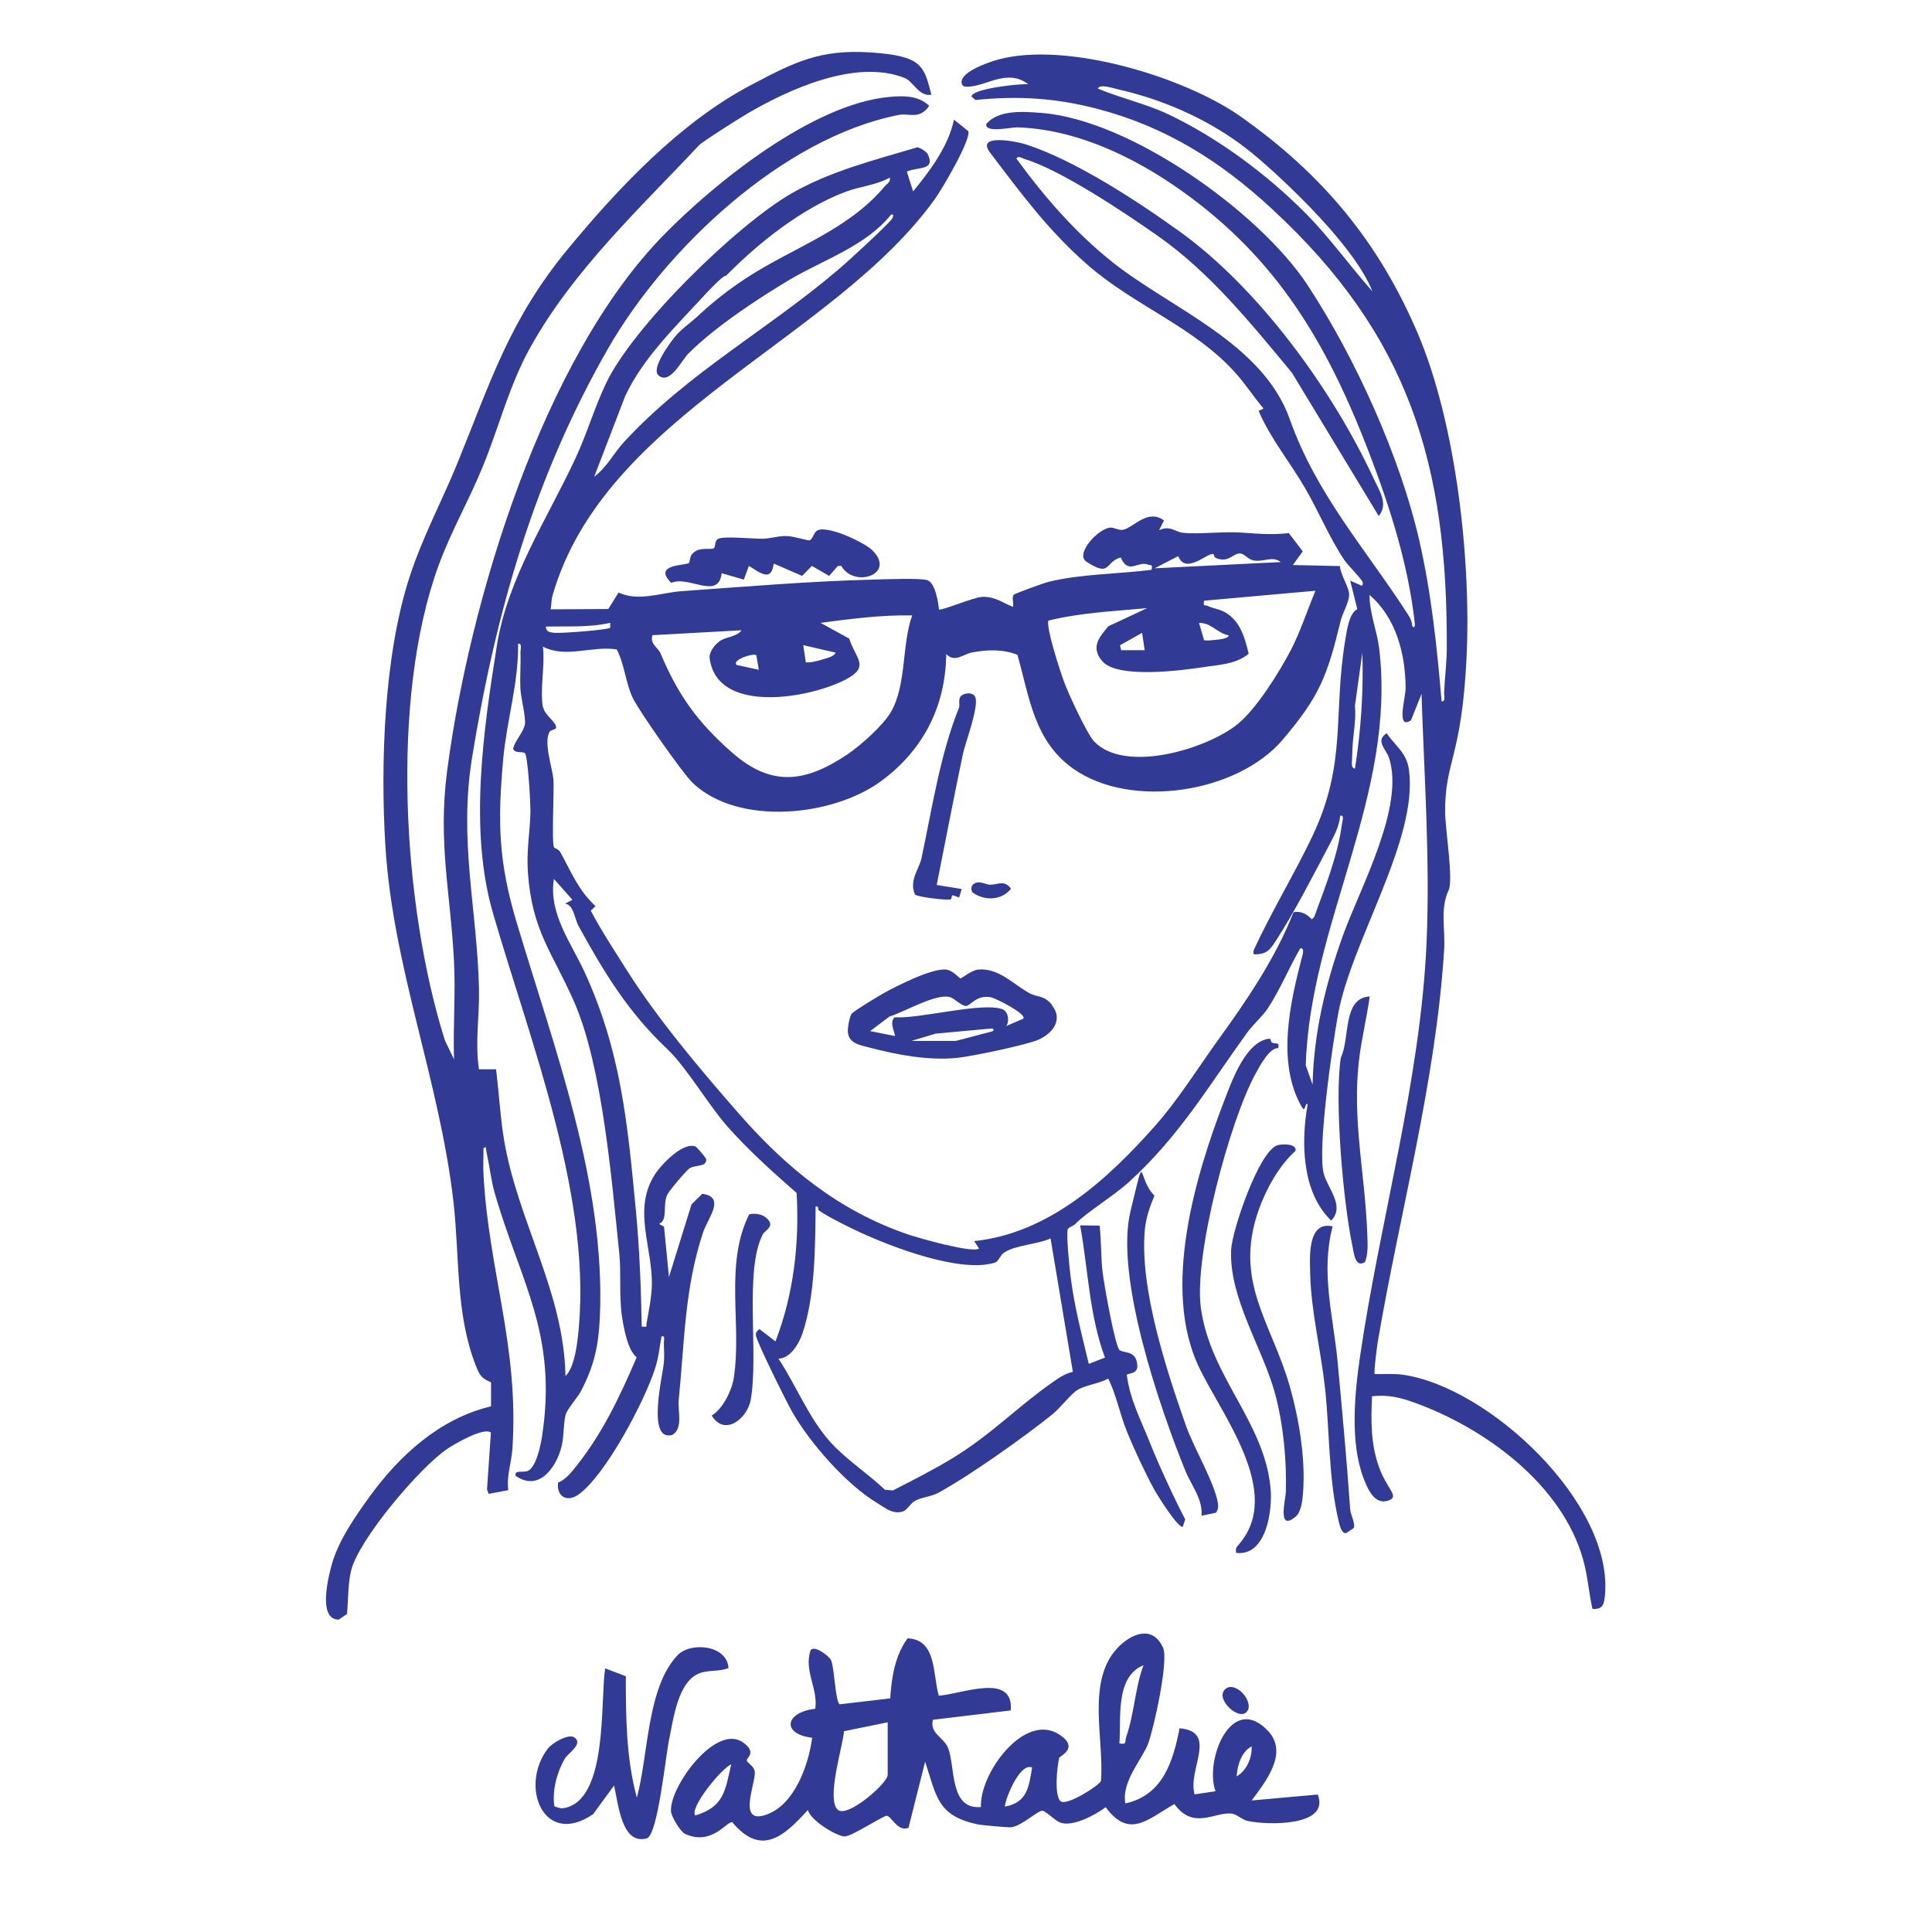
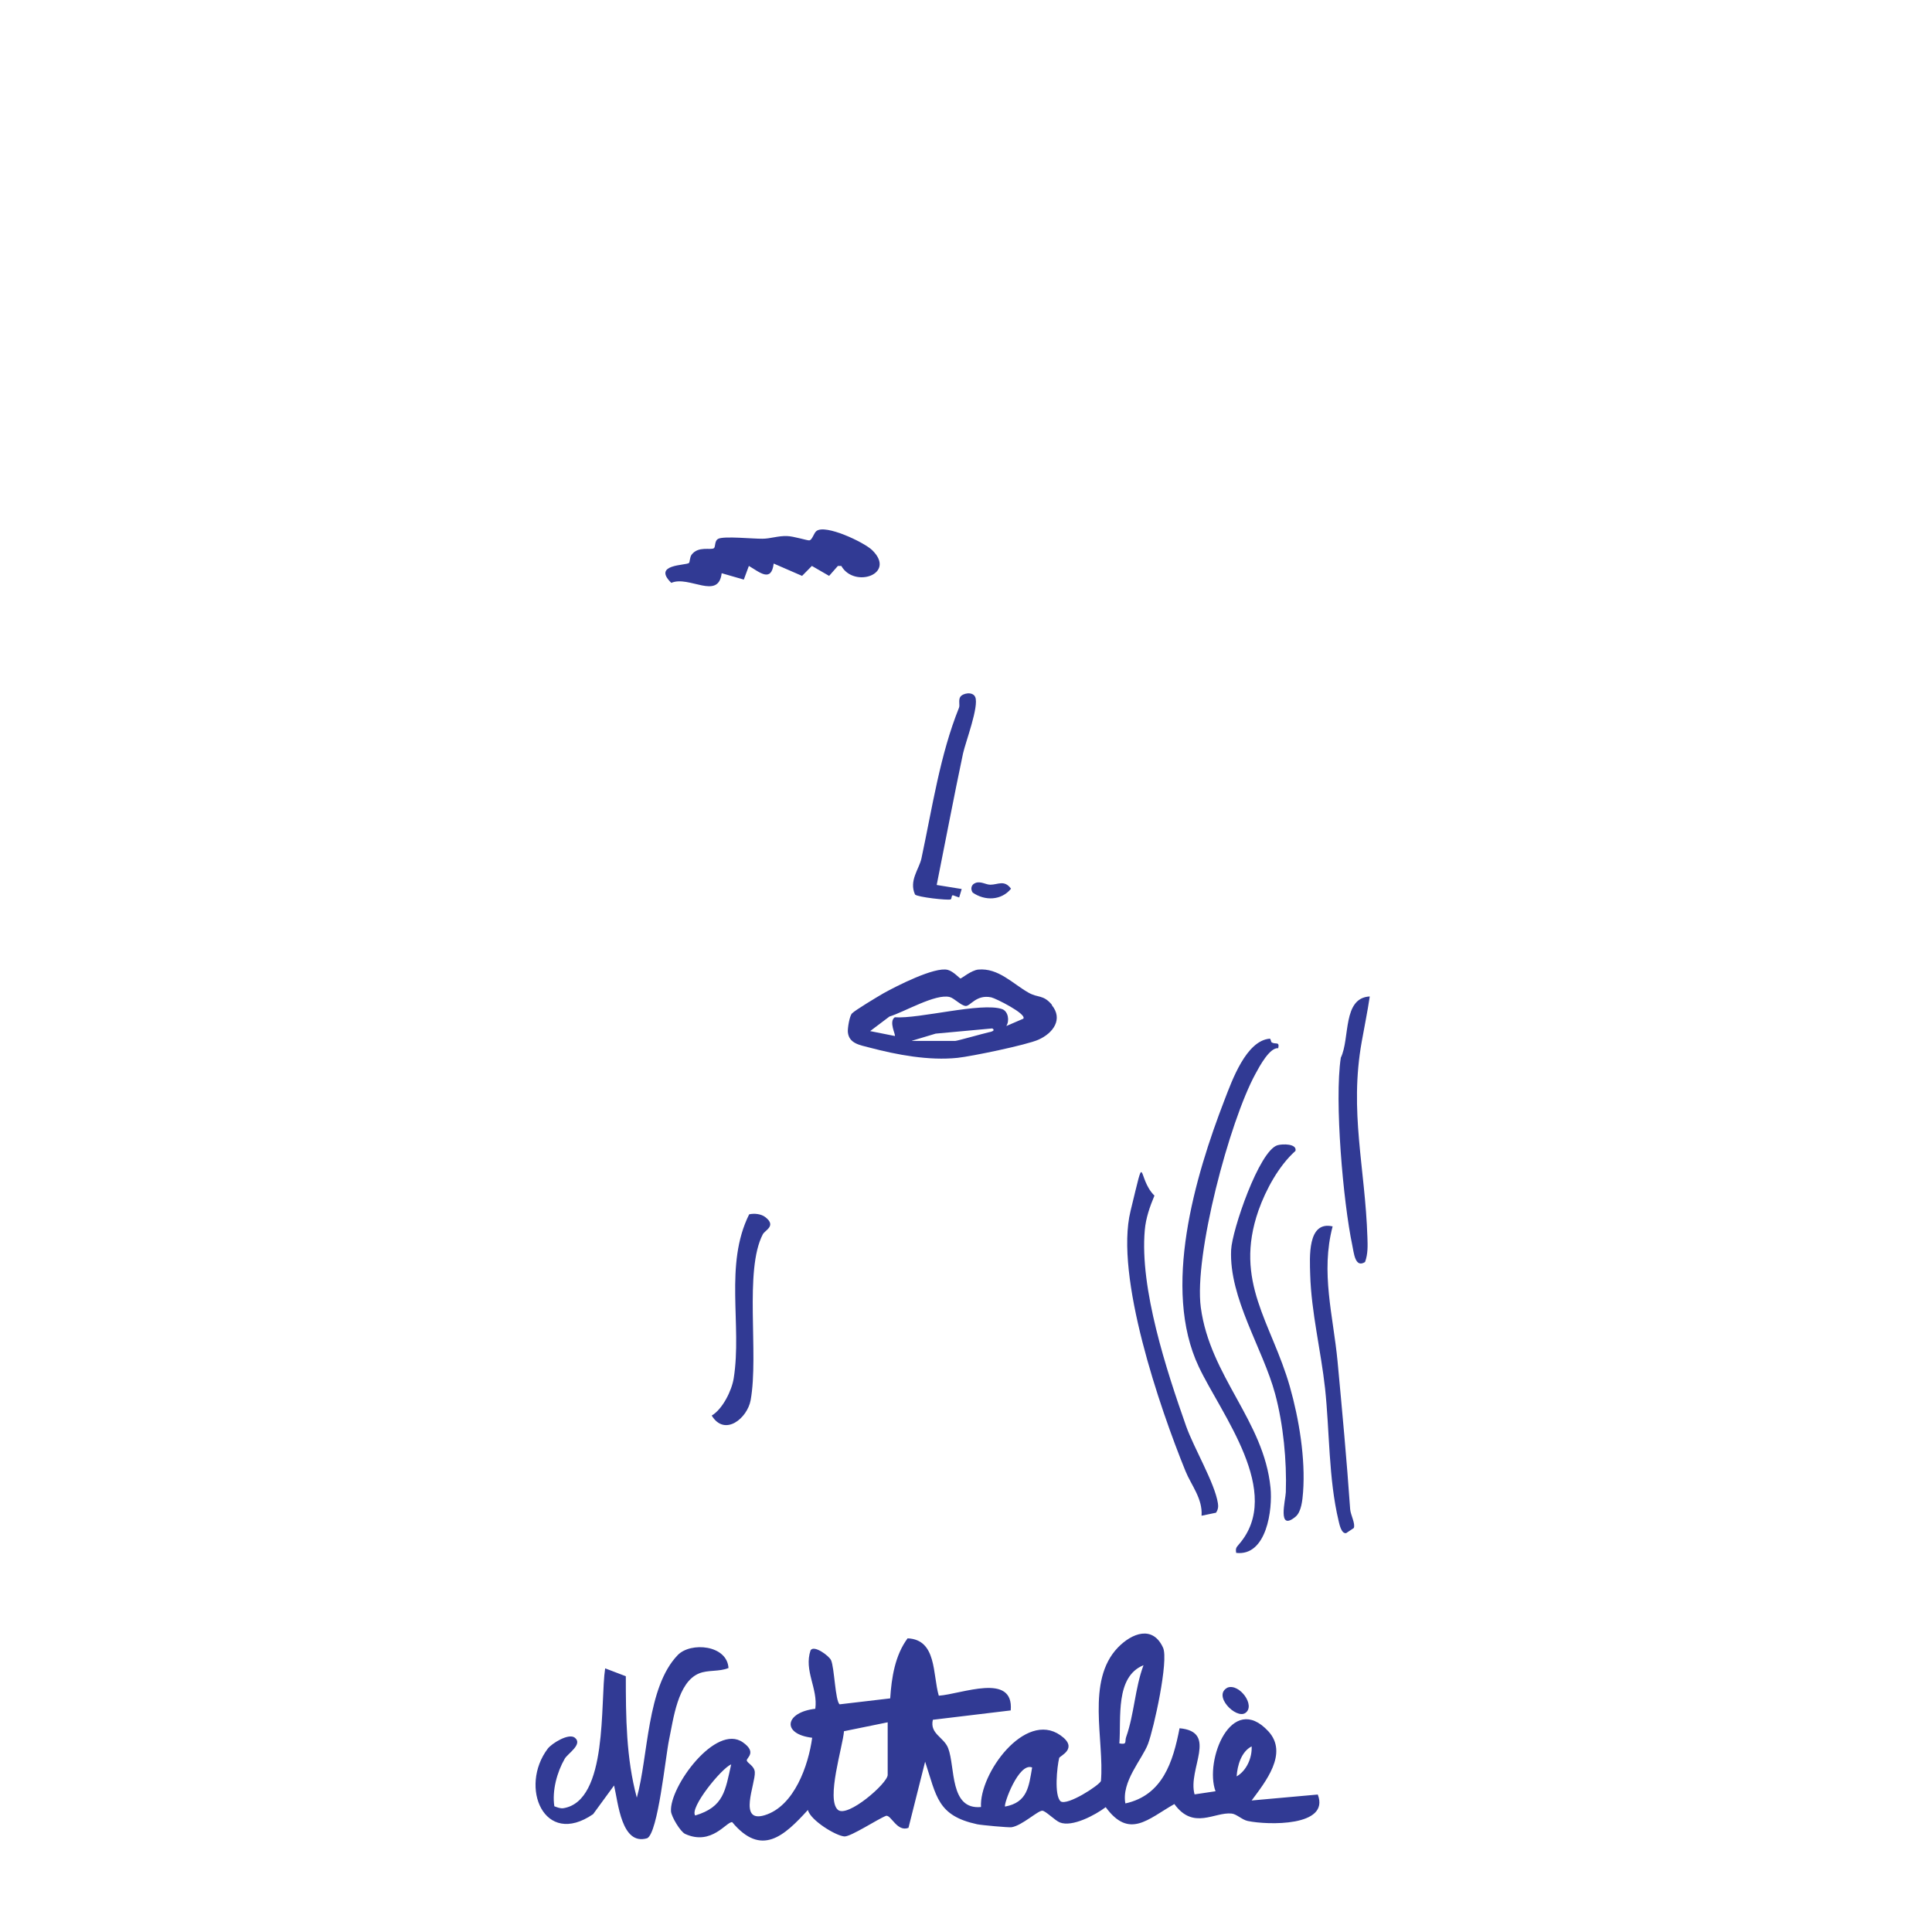
<svg xmlns="http://www.w3.org/2000/svg" id="Calque_1" viewBox="0 0 1300 1300">
  <defs>
    <style>.st0{fill:#313a94}</style>
  </defs>
-   <path d="M365.7 476.5c.8 4.5 8.9 9.7 8.5 13.2-.2 1.3-3.5 1.3-4.3 2.6-4.5 6.8 2 24.9 2.5 32.5.5 7.5-1.3 42.4.4 45.4.4.7 3 1 4.2 3.2 7.4 13.3 12 25.5 23.7 36.3l-3.2 3.1c7.4 13.9 16.1 27.1 24.5 40.4 20.7 32.7 49.4 66.7 75.3 96.3 31.9 36.4 67.3 65.3 113.6 81.1 7.1 2.4 43.4 12.8 47.9 9.5l-3.3-5c50.1-5.2 89.5-41.2 121.6-77.4 15.5-17.4 28.9-39 42.3-57.6 19.6-27.1 38.7-55.1 51-86.3 4.9-1 9.1 1.3 12.3 4.8l1.6-1.6c7.5-20.6 15.8-40.9 18.7-62.8.2-1.8 1.8-5.7-1.2-5.4-.6 7.2-4.2 13.7-7.5 20-10.1 19.2-23.6 45.4-35.1 63.1-3.6 5.5-5.7 9.8-13.2 10.2-2.7.1-2.8.3-2.5-2.5 12-26.3 27.2-50.9 39.6-77 23.5-49.6 13.6-81.7 22.2-132.6 1-6.1 2.6-17.5 8-20.1l-4.8-19.2 7.5 3.3c1.2.3 1.1-1.7.8-2.5-1.1-2.5-9.9-11.2-12.2-14.6-10.3-15.5-17.3-32.7-26.4-48.4-10.1-17.4-23.3-33.3-31.3-52l3.3-1.6c-6.6-7.8-12.3-16.7-19.1-24.2-27.8-30.9-67.5-44.8-99.1-72.3-26.5-23.1-44.7-47.9-65.8-75.7-9.8-12.9 17.2-7.7 23.9-5.6 33.1 10.6 75.4 38.3 104.1 59 53.3 38.5 102.6 106.6 130.2 166.1 3.5 7.7 10.1 16.9 3.3 25l-58.4-96.4c-27.4-33-55.2-67.6-90.7-92.4-21.9-15.3-64.2-43.7-88.6-51.2-1.7-.5-5-2.8-6.1-.5 18.9 25.9 39.7 49.9 64.9 69.9 39 31 100.9 54.1 119.1 105.6 18 50.8 51.3 87.5 79.7 131.6 1.5 2.4 2.5 4.5 2.6 7.4 2.3 2.7 1.8-1.9 1.6-3.3-4.4-38.5-16.6-76.8-30.4-112.8-28.1-73.3-61.5-130.6-126.3-176.7-31.9-22.7-70.7-41.4-110.5-42.7-4.5-.1-22.3 4.1-20.9-2.4 8.6-9.7 25.1-8.2 37.2-7.3 59.5 4.6 146.5 66.6 178.9 115.8 32.7 49.8 62.3 115.9 75.1 171.5 8.2 35.7 12 72.1 15.1 108.6 2.9.4 1.6-3.8 1.7-5.8.4-9.8 1.8-20.6 1.8-30 .6-123.6-25.3-210.2-117.5-295.4-34.6-32.1-71.6-55.4-117.4-67.4-27.8-7.3-53.5-9-82.2-6l-2.7-2.3c0-5.3 32.5-8.8 38.2-8.3-13.8-10.5-26.9.6-39.7 1.6-2.8.2-5.2.2-5.2-3.2.2-7.1 18.3-13.3 24.9-15.1 45.6-12.3 124.9 11.6 163 38.5 54.7 38.6 92.6 83.9 119 145.7 25.9 60.7 36.3 153.7 32.8 220.2s-14.6 67.6-14.3 102.4c0 10.5 5.6 45 2.4 52-6 13-2.2 25.7-3.1 40.5-5.6 88.7-29.7 176-44.6 263.3-.5 2.9-2.9 21.3-2.1 22 6.2.1 12.5-.4 18.7.4 58 8 142.2 86.7 136.2 148.6-.6 5.8-1.3 9.5-8.4 9-2.4-10.9-3.2-22.2-6.2-33-14.1-50.7-66-88.7-113.8-105.9-9.7-3.5-17.8-5.3-28.3-4.2-.8 16.2-.9 32.3 4.7 47.7s14.2 19.8 6.2 22.5c-9.4 3.2-14-8.2-16.7-15.3-9.1-24.1-5.9-56.8-2.2-82.1 13.5-92.1 40.6-185 44.7-278.1 2.4-55.3-1.6-112.3-3.4-167.3l-7.1 17.8c-10.3 6.7-3.5-15.3-3.6-21.7-.1-23-6.4-47.3-24.3-62.7-.1 11.9 5.1 24.5 6.5 35.9 11.8 99.2-46.6 184.9-49.4 280.7l4.6 12.9c.8-35 8.7-67.6 20.4-100.3 11.3-31.5 42.1-87.1 30.9-119.9-1.8-5.3-9.4-11.4-1.4-16.2 5.7 8.6 13.3 12.9 14.9 24.3 6.6 47-38.8 115.5-47.7 165-3.7 20.3-14 90.4-9.6 107 2.6 9.8 13.7 21 5.9 30.6-1.3 1.6-1 .8-2.5-.7-18.3-19.2-18.6-52.1-14.2-76.6-2-1.7-1.3 6.6-4.1 1.6-17-29.7-7.7-70.2.4-101.1.4-1.6 1.7-5.8-1.3-5.4-7.4 12.7-13.9 28.5-21.9 40.5-3.8 5.6-10 10.9-13.8 16.2-25.9 35.8-45.6 69.6-79.3 100.3-10.8 9.9-27.9 19.9-36.4 28.5-1.6 1.6-4.7 2.2-5.1 3.7-1 4.2 1.2 25.3 1.9 31.1 2.3 19.6 7.7 40.1 12.3 59.3l10.9-4.2c-10.6-28.4-11.3-59.3-16.7-89l13.1.2c1.2 10.2.8 22.1 2.1 32s8.4 49.6 11.4 51.8c2.7 1.9 9.5.6 11.3 7 3 10.2-6.2 8-6.5 9.7 2 16.1 9.3 30 15.2 44.7 2.5 6.2 4.2 10.4 6.9 16.4 5.5 12.3 11 24.2 17.2 36.1l-1.7 5c-3.5.3-16.5-20.5-18.8-24.5-5.9-10.6-14.1-28.2-18.7-39.6-4.9-12.1-7.1-24.6-12.6-35.7-6 3.4-15 4.3-20.6 7.6-4.3 2.5-11.5 12-16.9 16.4-19.5 15.7-55.6 41.3-76.9 52.9-4.7 2.6-11.5 2.9-16 5.6-3 1.8-4.9 6.1-8 7-6.6 2-11.7-2.5-17-5.7-20.9-12.6-45-40.1-57.1-61.1-3.5-6-24.7-48.6-24.6-52 0-2.2.9-2.7 2.4-4l10.8 8.3c12.2-31.7 16.2-66 14.2-99.9-16.1-14.1-32.5-28.8-46.7-44.9-13-14.8-27.6-40.1-40.8-52.4-25.8-24.4-41.9-50.8-59.2-82.3-2.7-4.9-3.2-14.2-9.1-15.1l5-2.5-12.5-14.1c-3.7 23.3 11.5 42.8 20.6 62.6 24.5 53.4 28.9 101.4 34.5 159.8 2.5 26.2 3.5 52.5 4 78.8 4.3.4 2.8.3 3.3-2.5 1.4-7.8 3.3-17.2 3.5-25 .7-25.4-13.1-51 1.9-74.6 4.2-6.7 19.1-22.5 27.6-19 .5.2 7.1 7.5 7.1 8.7 0 5.2-7.1 3.5-11 5.8-2.3 1.3-14.1 15.4-15.3 18-3.2 7.3.7 17.1-5.5 19.5l3.4 1.9 3.3 33.9 15.2-48.9 7.2-7.1c16.1 2.1 3.8 16.2.4 26.4-12.3 37.5-12.3 73.1-16.2 112-.8 7.9 3.2 19.7-4.5 23.9-17.4 4.4-6.1-40.5-5.5-48.9.3-3.8.2-7.8 0-11.7s1.3-6.2-1.6-5.8c-1.3 7.2-2 14.5-4.3 21.5-6.9 21.8-33.3 71.9-51.5 84.9-7.9 5.6-14.9 1.3-13.8-8 4-1.6 6.9-4.6 9.6-7.8 19.2-23 31.6-49.2 43.3-76.5-5.9-4.6-8.5-18.7-9.8-26.8-2.2-13.9-.5-29.5-1.9-43.1-5.1-49-11.3-125.7-30.4-169.3-14.7-33.5-28.3-47.5-31.1-87-1-14.4 1.2-25.7 1.7-39.9.2-5.7-1.7-39.2-3.8-40.5s-6.3.5-7.9-2.8c1.4-5.9 7.1-11.1 8-16.7.7-4.4-2.6-17.2-3-23.2-.5-8.3.3-16.7 0-25.1 0-2 1.3-6.2-1.6-5.8.4 26.2-7.6 51.5-10 77.4-3.8 42.3-3.3 68.8 8.8 109.4 25.5 85.6 60.3 176.2 56.2 266.8-.9 19-3.8 32.1-12.5 49-2.4 4.6-9.5 12.5-10.5 16.2-1.5 5.5-1.1 14.2-2.6 20.7-3.4 14.8-15.5 31.5-31.1 20.4-.7-4.3 4.8-1.8 8.3-3.3 5.7-2.6 8.7-17.6 9.6-23.7 10.4-69.1-14.7-103.3-32-163.5-2.3-8.1-3.2-16.7-5-25s0-5.4-2.5-5c.1 5.8-.3 11.7 0 17.4 3.4 65.4 24 115.8 19.5 184.7-.6 9.5-4.1 18.4-2.8 28.1l-13.2 2.5-1.1-3 2.6-38.3c-5-3.7-24.6 7.8-29.5 11.1-18.4 12.5-59.6 61-64.6 82-2.1 8.7-1.9 19.9-2.7 29l-5.6 3.8c-14.4 0-6.8-29.4-4.6-37.3 4.4-15.8 15.9-32.4 25.5-45.6 20.1-27.7 47.3-52.5 81.6-60.6v-16.2c-6.7-2.7-7.8-5-10.4-11.6-13.6-35-10.7-73.6-14.9-109.9-9.3-81.4-40.8-157.5-45.8-239.6-3.4-55-.9-127.4 16-179.9 9-27.9 21.7-51 32.5-77.5 22.5-55.2 35-96.4 74.2-143.9 33.8-41 75.6-85.3 122.8-110.2C534.3 41.9 551.5 33 586 35.3s35.7 9 40.7 28.4c-8.4 1.5-12.1-8.9-17.9-11.2-32.9-13.1-77.9 7.5-106.4 24.2-4.9 2.9-29.7 18.5-32.2 21.2-38.9 41.6-84.3 83.5-113.5 136.1-14 25.3-20.6 52.1-31.3 78.6-9.2 22.9-21.8 44.6-30.3 67.9-32.7 89.5-24.2 229.1 4.2 319.4l6.2 12.9c-.7-21.8 1.1-43.9 0-65.7-2.3-46-10.9-80-4.7-127.9 14.8-113.8 64.4-278.4 146.2-361.5 35-35.6 99.8-87.4 150.7-92.4 10-1 20.4-1.1 27.5 5.9-6.3 9.5-13.5 4.8-20.3 6.1-78.2 15.3-157.2 90-195.8 157.3-49.4 86.2-75.5 177.1-91.4 274.8-9.2 56.3 3.3 101.4 4.6 155.9.4 18.3-2.8 36.1 0 54.2h11.5c1.9 15.6 2.8 31.9 5.3 47.2 9.3 55.4 40.3 102.2 41.4 159.2 5.2-4.9 7.2-17.2 8.1-24.3 11.5-92.1-31.5-199.5-56.9-287.2-16.2-55.9-6.5-122.5 2.6-179.8 7.3-45.8 33.9-85.3 53.1-126.6 7.4-15.9 12.8-34.1 20.2-49.7 18.2-38.6 87.6-106.5 124.9-128.1 26.2-15.1 56-22.5 84.8-31.1 1.9.3 6.2 3 7 4.7 5.3 11.3-6.8 8.2-14.1 11.7l4.2 13.3c11.3-13.8 23.8-30.4 27.5-48.3l9.7 7.8c1.5 6.4-17.6 38.6-22.3 45.3-68.6 95.7-222.3 145-257.5 267-.9 3.1-.7 6.2-1.3 9.4l38.8-.2 6.9-11.1c13.5 6.3 28.4.1 42.3-.9 42.2-3 87.1-6.8 129.1-7.8 7-.2 31.8-1.2 36.4.4 5.3 1.8 7.3 14.7 7.8 19.7 1.3 1.1 23.6-8.3 29.1-8.5 8.7-.3 13.4 3.9 20.8 6.8.4-2.1-.9-6.8.3-8.1.8-1 20.7-8.1 23.6-8.8 21.7-5.4 47-5.2 69.3-8.1.6-4.2-.1-2.6-2.4-3.5-7-2.8-13.1 7.2-18.4-4.8-10.8 2.9-6.4 13.7-23 2.9-8.2-5.3 8.4-22.8 16.2-23 2.6 0 5.2 1.9 8.1 1.5 7-1 16.7-14.6 27.8-6.3l-3.3 6.6c7.3-3.6 11 1.2 16 1.7 12 1.2 27.5-1.2 41.6 0 10 .8 19.8 1.4 29.7.2l9.4 12.3-6.7 9.2 31.7.7c.4 6 6.5 14.7 6.2 19.6-.3 5.4-4.5 12-5.8 17.6-8.9 36.7-14.1 50.4-38.8 79.5-30.5 36-102.1 47.2-141.1 19.6-26.2-18.6-29.3-47.5-37.5-76.6-9.6-3.8-20-3.5-30-1.7-6.8 1.2-12 7.3-17.9 1.2-.5 35.3-15.4 64.5-43.7 85.4-32.3 23.9-96.3 30.6-127 1.2-6.6-6.3-35.7-47.9-40-56.6-5.1-10.3-5.6-22.8-11-33.1-16.6-2.7-34.1 6.2-49.7-1.9 1.5 12.2-2.1 29.2 0 40.8ZM834.6 96.9c-24.2-17.7-52.8-30.1-82.3-36.8-2.8-.6-12.3-3.9-13.6-.5 15 6.3 32.5 10.3 47 17.1 33.6 15.9 66.7 40.5 92.9 66.9 16.1 16.2 29.7 35.4 44.9 52.5-6-14.9-17.9-29.7-28.4-41.9-14.6-16.9-42.9-44.5-60.4-57.2ZM468.3 213.8c11.2-10.4 20.9-18.2 34-26.8 31.8-20.7 68.1-31.9 93.1-61.7 1.6-1.9 4-2.7 3.3-5.8-8.8 5-19.9 5.9-29.6 9.5-29.4 11-58.9 34.5-80.6 56.6-1.3-.8-9.5 7.7-12.9 11.3-19.5 21.4-42.9 43.5-55 69.8l-20.8 54.1c8.4-6.2 13.1-15.8 20-23.3 42.8-46.6 98.4-76.6 145.7-117.3 4.8-4.1 33.7-30.5 34.9-33.3s.4-2.7-.8-2.5c-17.1 21.2-45.2 30.2-67.9 43.6-21.9 13-50.6 32-68.4 49.8-4.9 4.9-12.5 21.3-20.2 14.8-5.2-4.5 7.6-21.7 10.9-25.8 4.3-5.3 9.6-8.7 14.4-13.1Zm348.2 159.1c-3.5-1.7-18.6 14.3-23.7 1.3l-15.9 8.2 84.9-4.2c-5.7-4.5-12 .4-18.8-1.2-3.3-.8-5.8-4.5-8.6-4.6-4.8-.1-7.8 6.6-16.2 3.1-1.4-.6-1.4-2.7-1.7-2.8Zm68.6 24.6-74.9 6.7c-.7 4.3.4 2.6 2.3 3.5 3.7 1.7 8 2.1 12.2 4.5 9.9 5.9 13 17.1 15.5 27.7-8.6 7.2-20.4 7.4-31.1 9.1-14.4 2.2-56.9 7.7-67.2-3.9-8.3-9.4-2.4-16.2 3.9-23.7l26.1-12.2c-22.3 2.1-44.7 3-66.5 8.4-.3 1.3-.1 2.6 0 3.9 1 8.2 7.6 29.3 10.7 37.6 2.8 7.7 15.3 34.7 20.1 39.8 20.8 21.8 75.7 5.1 96.4-11.5C845.5 477 861 452 868.8 437c6-11.6 11.2-27.2 16.3-39.4Zm-271.4 16.6c-20.7-.4-41.2 2.3-61.6 5l19.3 10.6c4.3 13.5 14.2 18.7-2.1 27.4-24.1 12.8-87 24-91.8-14.3-.5-4.1 3.8-9.6 7.4-11.8 4-2.5 11.3-2.7 14-6.9l-59.9 3.3c-1.8 6.1 3.7 8.2 5.4 12.1 11.8 28.1 24.8 46.3 48.1 66.8 26.7 23.5 49.4 20.2 77.6 1.4 8.8-5.9 24.3-19.7 29.5-28.8 10.5-18.4 7.1-45.2 14.2-64.8Zm-203.1 8.3v-3.3c-14 3.2-29 2.2-43.3 2.5 0 3.7 2.9 3.9 5.8 4.2 4.2.5 36.3-2 37.5-3.4m416.2 5.1c-7.4-1.2-12.1-8.8-20-8.3l3.4 11.6c2.4.4 4.8 0 7.2-.2 1.9-.2 9.2-.7 9.4-3.1m-56.6 9.9-1.7-11.6-14.9 8.4.8 3.3h15.8Zm-208.1 1.7-21.6-5 1.7 11.6c4.1.2 8.1-1 12-2.2 2-.6 7.7-2 8-4.5Zm349.6 78.2c4.1-25.9 5.8-52 5-78.2l-5 35.8c1 10.1-1.5 20-1.7 29.9s-1.3 11.3 1.7 12.5m-402.9-76.5c-2.4-1.4-16.5 3.3-13.2 6.6l15 3.3-1.7-9.9ZM551 814.5c-.9-.6.3-3.3-2.2-2.7-.3 26.9-.2 59.6-8.8 85.3-2.4 7.1-8.1 16.9-16.2 17.1 12.1 18.3 20.2 39.7 34.9 56.1 10.3 11.5 25.4 21.3 36.7 32.1l5.4.5c13.6-7 27-13.7 40.1-21.7 25.7-15.6 44-34.8 67.2-51 4.3-3 8.6-6 13.8-7.1l-15-89.8c-8.8 4.1-23.6 4.4-31.2 9.5-3.1 2.1-3.5 6-6.6 6.9-23.2 6.9-68.5-10.4-90.4-20.5-7.4-3.4-21.4-10.3-27.8-14.8Z" class="st0" />
  <path d="M855.7 701.4c2.6 1.6 5.4-.9 4.4 3.9-5.7-.6-12.5 12-15.3 17.2-17.5 32-41.5 122.2-36.8 157.3 6.3 46.6 42.4 76.1 46.9 121.2 1.5 14.7-2.6 46.3-23.1 43.9-.5-3 0-3.6 1.8-5.7 30.4-34.9-11.9-87.5-27-119.6C781.8 867.1 804 791.8 824 740c5-12.9 14.5-39.8 30.4-41.1.7 0 .7 2.2 1.4 2.6ZM563.8 380.8l-5.9 6.7-11.6-6.7-6.6 6.7-19.1-8.3c-1.6 13-9.5 5.8-16.7 1.6l-3.4 9.2-14.9-4.3c-2.2 18.4-22 1.3-33.9 6.5-13-12.7 9.8-11.6 11.9-13.4.6-.5.5-3.9 1.8-5.6 4.5-5.9 12.7-2.9 14.9-4.3 1.4-.9.2-5 3.1-6.4 4-1.9 23.4.1 29.6 0 5.4 0 10.4-2 16.6-1.8 4.4.1 13.8 3.1 15 2.9 2-.3 3-5 4.8-6.3 6-4.7 31.7 7.4 37.4 12.8 16.7 16.2-12 26-20.7 10.7h-2.4Z" class="st0" />
  <path d="M859.6 770.6c3.4-1 13.2-1.1 12.1 3.8-11.2 10-19.9 26-24.9 40.1-16.8 48.1 8.8 75.4 21.1 118.5 6.2 21.8 10.6 48.5 8.9 71.1-.4 5.2-1.1 13.2-5.1 16.5-12.4 10.2-6.7-11.2-6.5-16.5.7-21.1-1.7-45.8-7.2-66.2-8.2-30.5-31.1-64.4-29.6-96.9.6-13.1 18.8-66.7 31.2-70.4M818.1 1017.9l-9.6 2c.8-11.6-7-20.6-10.8-30-17.4-42.8-47.7-131.2-37-175s4.1-22.1 16.1-10.4c-3.1 7.4-5.8 15.1-6.5 23.2-3.5 39.3 14.6 94.4 27.8 131.9 5.3 14.9 19.3 38.3 21.4 51.9.4 2.3.1 4.4-1.3 6.4ZM896.7 825.2c-8.2 31 .4 60.2 3.3 90.7 3.1 33.2 6.2 66.5 8.5 99.7.3 3.8 3.7 9.8 2.4 12.6l-5.1 3.4c-3.3.6-4.6-6.2-5.1-8.3-6.8-28.5-6-60.2-9.1-89.1-2.7-24.8-9.3-51.5-10-76.5-.3-11.6-2-36.3 15-32.5ZM921.7 670.4c-1.5 10.2-3.6 20.2-5.4 30.4-8.5 47.3 2.3 84.9 3.8 131.8.2 5.6.4 11.2-1.6 16.6-6.8 4.3-7.5-6.4-8.6-11.4-6.1-29-12.1-97-7.7-126.1 6.3-12.9 1-40.3 19.5-41.2ZM515 819c7.6 5.9-.2 8.7-1.7 11.5-12.7 24.2-2.6 80.4-8.2 111.6-2.2 12.2-17.4 24.8-26.2 10.4 7.3-4.3 13.5-16.8 14.8-25.1 5.7-35.9-6.5-76.4 10.4-110.3 3.5-.8 8.1-.3 10.9 1.9M707.7 676.3c7.8 9.4 1 18.9-9 23.3-7.8 3.5-44.9 11.2-54.4 12.2-19.3 2-40.6-2-59.2-6.9-6.3-1.7-13.9-2.6-14.6-10.5-.2-2.5 1.1-10.8 2.8-12.5 2.1-2.2 17.3-11.3 21.1-13.5 8.6-4.8 34.6-18.1 43.3-15.8 3.9 1 8 5.8 8.6 5.8.7 0 7.4-5.6 12-6 13.5-1.2 23.1 9.5 33.7 15.5 6.6 3.8 9.9 1.1 15.9 8.3Zm-19.1 9.1c2.3-3.2-18.7-13.7-21.6-14.3-10.1-2.1-14.1 6-17.2 5.8s-7.7-5.2-10.7-6c-9.5-2.5-30.7 10.1-40.6 13.1l-13 9.8 16.6 3.3c.8-.7-4.3-9.7 0-12.6 16.4 1.2 58.3-10.3 72.2-5.5 4.2 1.5 5.1 8 2.8 11.4l11.6-5Zm-74.9 15h29.1c1.2 0 18.6-4.9 22.5-5.8 1.1-.2 5-1 2.4-2.6l-38.1 3.5-16 4.8ZM630.4 595.5l16.7 2.7-1.7 5.7-4.2-1.5c-1.2 0-.6 2.5-1.6 2.8-2 .7-22.2-1.5-23.9-3.3-4.2-9.3 2.7-17 4.3-24.2 7.4-34.6 12.5-69.7 25.3-101.5.7-1.8-.5-5 .8-7.2 1.6-2.6 8.4-3.9 10.1 0 2.7 6.2-6.5 30.3-8.2 38-6.2 29.3-11.8 59-17.7 88.4ZM656.5 594c3.8-1.1 6.8 1.3 9.9 1.3 5.1 0 9.4-3.5 13.9 2.7-6.5 8-17.6 8.3-25.8 2.6-1.7-2.5-.9-5.6 2-6.5ZM757.2 1213.5c25.1-5.5 32.1-27.9 36.5-50.6 26.2 2.4 5.3 27.4 10.1 44.5l14.1-2.1c-7.6-20.7 10.7-67.1 35.5-40.4 13.8 14.9-2.2 34.4-11.2 46.6l44.5-4c8.4 21.7-33.8 20.6-47.1 17.8-3.9-.8-7.5-4.7-10.9-5-11.5-1.2-25.7 11.3-38.5-6.4-17.8 10.1-30.3 23.8-46.2 2.1-7 5.3-22.5 13.6-30.8 10.3-3.3-1.3-9.6-7.8-11.8-7.9-3-.2-13.5 9.9-20.7 11.1-2 .3-20.4-1.4-23.2-2-26.8-5.8-27.3-18.8-35-42.1l-11.2 44.5c-7.6 3-11.6-8.6-15-8.1-5.6 2.1-23.7 14.1-28.1 13.9-5.8-.4-22.8-10.8-24.6-17.8-16 17.6-31.3 31.7-50.9 8.2-3.8-.6-13.8 16.1-31.7 7.9-3.2-1.5-9.2-11.5-9.5-15.2-1.1-16.5 30.2-59.3 48.4-46.4 9.5 6.7 2.5 10.3 2.6 12.1s5.1 3.6 5.4 7.9c.5 7.9-11.6 34.6 6.7 29 19.9-6.1 29.4-33.6 31.9-52.1-20.9-2.5-18.3-17.2 2.1-19.5 1.9-13.7-7.8-25.6-3.2-39.3 2.2-3.9 12.4 3.6 13.8 6.6 2.3 5.1 2.8 27.6 5.8 29.7l34-4c.9-13.9 3.2-28.9 11.7-40.4 19.8.8 16.8 24.4 21 38.6 15.5-1.1 50.6-15.9 48.4 9.9l-52.4 6.3c-2.2 9.5 7.4 11.6 10.3 19.1 4.9 12.7.8 41.6 22.1 39.6-1.3-22.3 29.6-65 53.4-48.3 12.7 8.9-.5 13.9-.8 15.3-1.4 5.8-3.5 25.2 1 29.2 4.6 3.1 26.1-10.9 27.1-13.7 2.4-27.5-10.2-67.3 11.4-89.8 9.5-9.8 23.5-15.1 30.4.1 3.9 8.6-6.2 54.3-10.1 64.7s-18.2 25.5-15.2 40.4Zm12.2-93c-19.1 7.8-14.9 35.5-16.2 52.6 5.6 1 3.4-1.2 4.6-4.4 5.4-15.3 5.9-32.8 11.6-48.1Zm-172.1 38.4-29.4 6c-.7 10-12.2 45.8-4.1 52.9 6.5 5.6 33.5-17.9 33.5-23.5zm234.8 36.4c6.8-3.9 10.5-12.7 10.1-20.2-7 3.6-9.6 12.9-10.1 20.2m-364.3 26.3c19.4-5.8 20.2-16.8 24.2-34.4-6.5 2.6-28.2 29.3-24.2 34.4m226.7-32.3c-9.1-3.7-19.4 25.1-18.2 26.3 15.1-2.8 16-13.5 18.2-26.3M490.1 1122.4c-6.3 2.6-13.6 1.1-19.7 3.6-14.5 5.9-17.3 31-20.2 44.6-2.4 11.4-7.4 62.6-14.7 66.3-17.3 5.2-19.5-23.6-22.3-35.5l-14.1 19.3c-33 22.7-50-18.4-30.5-44.1 2.8-3.6 14-10.5 18.1-7.4 5.8 4.4-4.7 10.7-6.7 14.2-5.2 9-8.6 21.5-7 32 1.9.7 4 1.6 6.1 1.3 30.3-4.9 24.6-71.7 28.1-94.1l13.9 5.3c0 27.5.2 55 7.4 81.7 7.8-27.9 6.6-74.2 27.5-95.9 8.7-9.1 33.5-6.9 34.2 8.9Z" class="st0" />
  <path d="M838 1152.6c-6.3 4.4-22.4-11.9-11.9-17.1 8-2.8 18.9 12.2 11.9 17.1" class="st0" />
</svg>